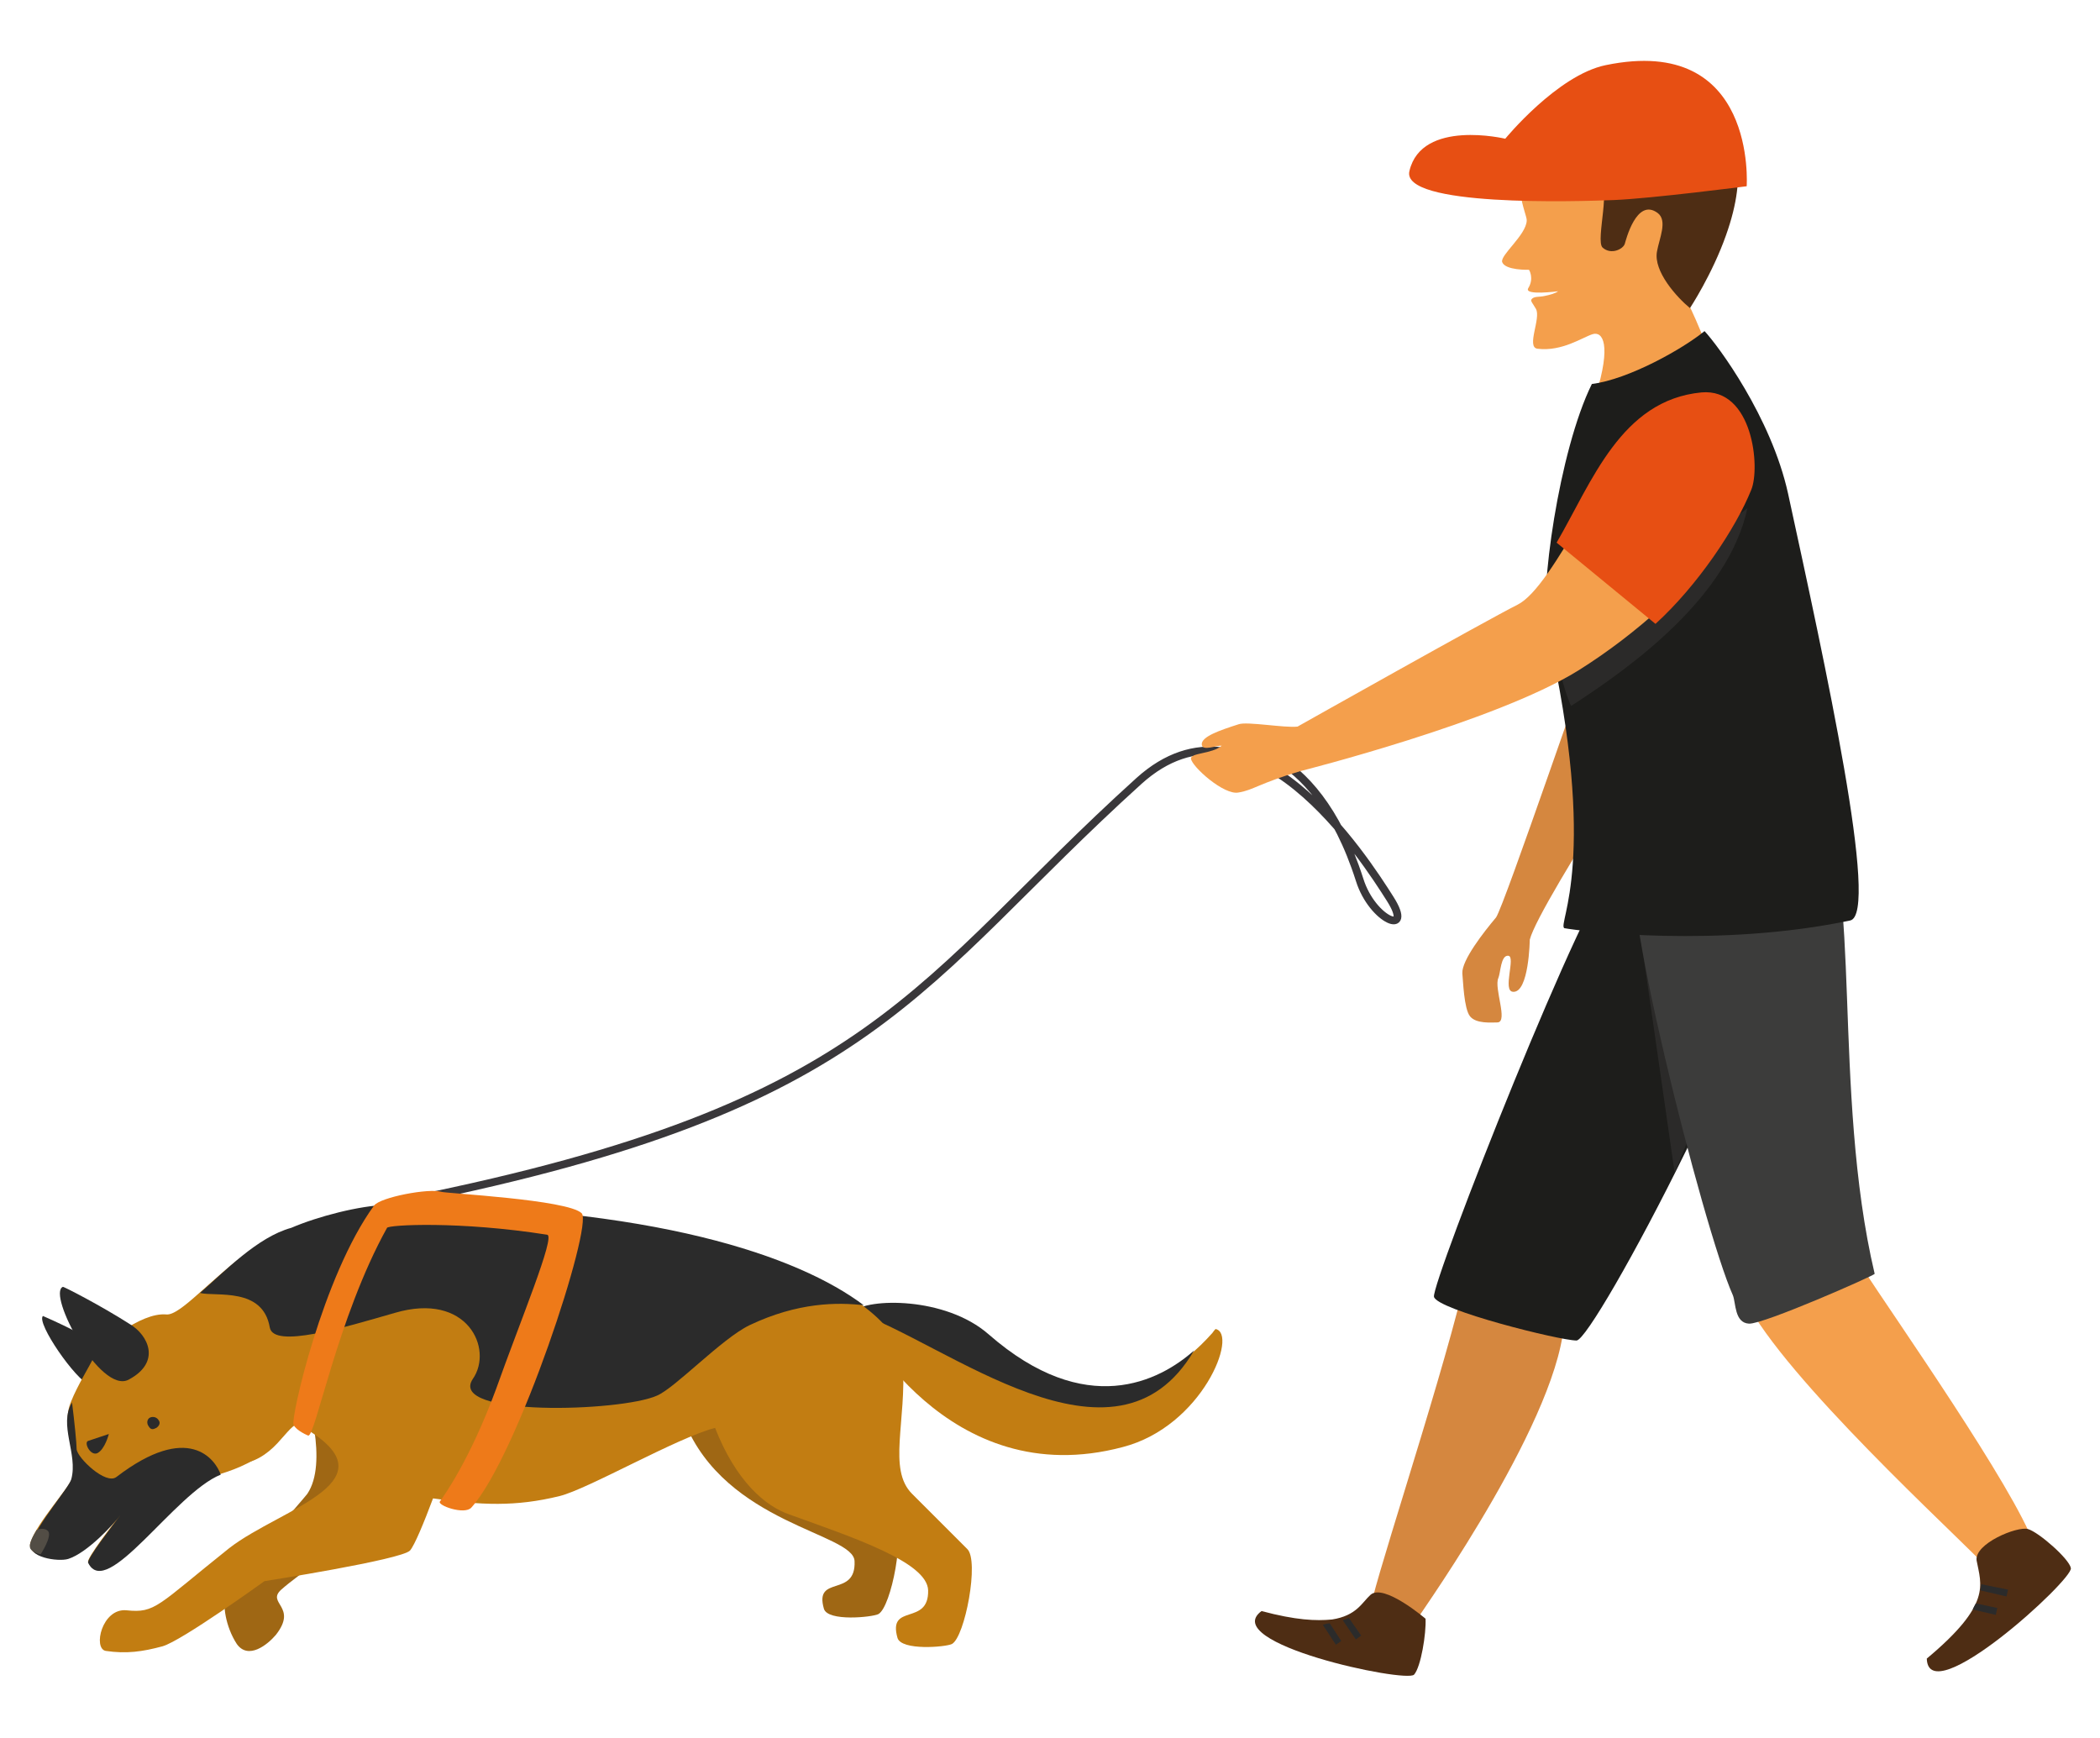
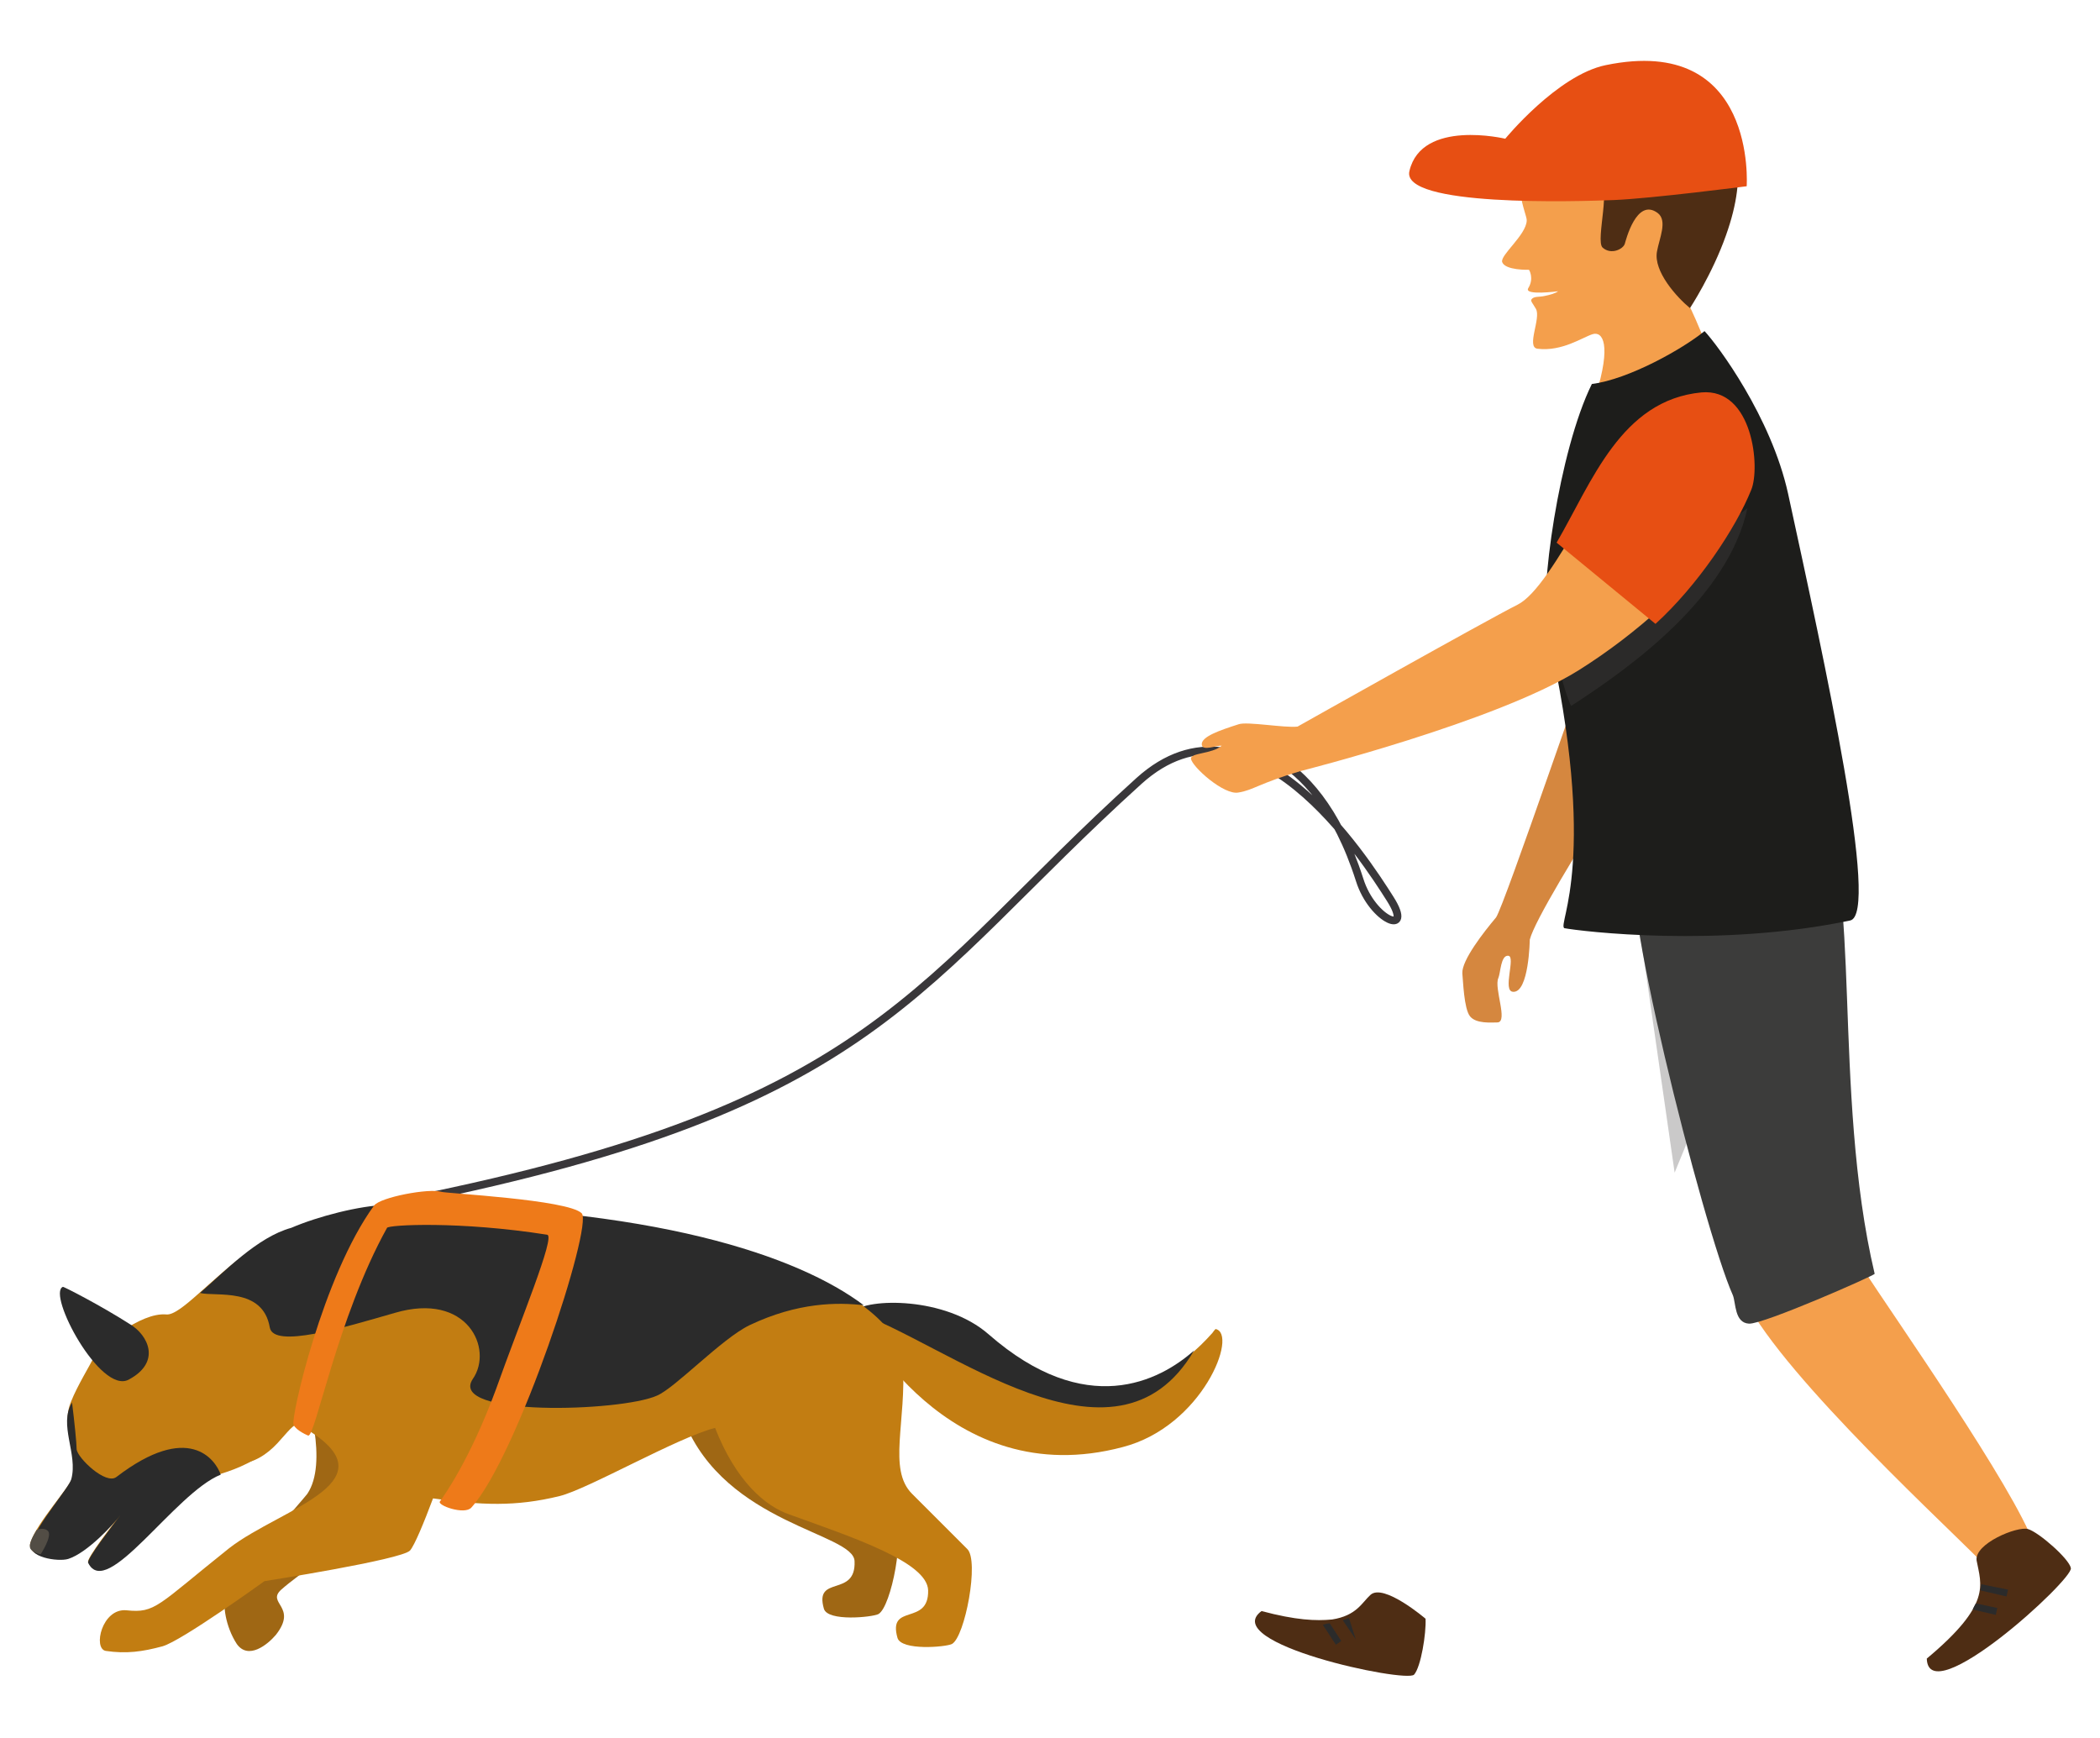
<svg xmlns="http://www.w3.org/2000/svg" id="Camada_1" x="0px" y="0px" viewBox="0 0 274 226.8" style="enable-background:new 0 0 274 226.8;" xml:space="preserve">
  <style type="text/css">	.st0{fill:none;stroke:#39373A;stroke-width:1.014;stroke-miterlimit:10;}	.st1{fill:#9F6714;}	.st2{fill:#C27D12;}	.st3{fill:#2B2B2B;}	.st4{fill:#524D45;}	.st5{fill:#EE7A19;}	.st6{fill:#D5873F;}	.st7{fill:#1D1D1B;}	.st8{opacity:0.3;fill:#4D4C4C;}	.st9{fill:#4E2D14;}	.st10{fill:#F49F4C;}	.st11{fill:#3C3C3B;}	.st12{fill:#E74F13;}</style>
  <g>
    <g>
      <path class="st0" d="M53.5,156.6c61.2-12.3,65.9-28.3,95.1-54.7c14.6-13.2,29.5,10.2,32.8,15.4c3.1,4.9-2.3,2.9-4-2.5   C171.4,96,159.9,97,159.9,97" />
      <path class="st1" d="M89.3,185.5c5.4,13.4,22.1,14.5,22.2,18.2c0.2,4.8-5.3,1.7-4,6.2c0.5,1.7,6.3,1.1,7.1,0.7   c1.7-0.9,3.6-10.8,2-12.5c-1.6-1.7-8.8-3.5-9.3-10.9C105.7,167.1,87.8,181.8,89.3,185.5z" />
      <path class="st1" d="M36,213.3c2.9-3.7-1.3-4.1,0.7-5.9c2-1.8,10.2-7.6,10.2-7.6s11-13.4,11.4-15c0.6-2.1-19.7-7.1-19.2-5.6   c1.1,2.9,3.7,11.7,1,15.7c-0.5,0.7-9.1,10.3-10.6,13.3c-0.5,1-0.1,4,1.4,6.3C32.4,216.6,34.9,214.6,36,213.3z" />
      <g>
        <path class="st2" d="M146.5,188.8c-22.9,6.1-34.5-16.4-35.1-17.7l0,0c0,0,0,0,0,0c1.7-1.7,12-1.4,17.6,3.6    c10.9,9.5,21.3,8.1,29.2-0.8c0.2-0.3,0.4-0.5,0.4-0.5C161.6,174,156.9,186.1,146.5,188.8z" />
        <path class="st3" d="M155.8,176.2c-10.3,17.6-32.4-1.1-44.4-5.1l0,0c0,0,0,0,0,0c1.7-1.7,11.9-2,17.6,3    C141.7,185.2,151.3,180.2,155.8,176.2z" />
      </g>
      <path class="st2" d="M124.2,214.5c-0.8,0.4-6.6,0.9-7.1-0.8c-1.3-4.6,4.1-1.5,4-6.2c-0.1-3.7-9.8-6.9-18.1-9.9   c-3.2-1.1-7-4.4-9.7-11.3c-5,1.3-16.6,8-20.3,8.9c-5.7,1.4-10.2,1.2-16.5,0.3c-1.2,3.2-2.4,6.1-3,6.8c-1.1,1.2-19,4-19,4   s-10.8,7.8-13.3,8.5c-2.6,0.7-4.7,1-7.4,0.6c-1.7-0.3-0.5-5.6,2.7-5.3c3.8,0.4,4-0.6,13.4-8.1c6.8-5.3,22.3-8.8,9.1-16.1   c-0.6-0.3-1.5,1-2.8,2.4c-1.4,1.5-3.1,2.6-5.1,2.7l1.1-20.1l0.4-7.2c3.2-2.3,11.6-5.7,17.2-5.9c49.1,0,67.6,12.4,68,19.9   c0.5,7.8-2,14,1.2,17.2c3.7,3.7,5.6,5.6,7.2,7.2C127.8,203.6,125.9,213.6,124.2,214.5z" />
      <g>
-         <path class="st3" d="M15.7,177.6c-1.9-2.4-10.1-5.9-10.1-5.9c-0.9,0.9,4.3,8.4,6.1,9C13.5,181.4,16.2,178.2,15.7,177.6z" />
        <path class="st2" d="M39,183.2c-1.6,5-5.3,7.6-10.2,9.1c-6.6,2.3-14.9,16.5-17.3,11.5c-0.2-0.5,3.3-5,4.2-6.2    c-0.9,1.3-4.4,4.9-7,5.6c-1.3,0.4-5.4-0.1-4.7-2c0.8-2.5,5.1-7.2,5.4-8.3c1-3.2-1.6-6.7-0.1-10.1c0.8-2,2.4-4.6,3-5.8    c0.8-1.4,6-5.8,9.4-5.5c0.9,0.1,2.4-1.1,4.3-2.8c4.2-3.7,8-7.4,13.1-8.4C43.6,159.7,40,178.8,39,183.2z" />
        <path class="st3" d="M16.8,180c4.3-2.3,2.5-5.8,0.2-7.2c-3.9-2.5-8.8-5-8.8-4.9C6.1,168.8,13.1,182,16.8,180z" />
        <path class="st3" d="M28.8,192.4c-6,2.4-14.9,16.5-17.3,11.5c-0.2-0.5,3.3-5,4.2-6.2c-0.9,1.2-4.3,4.9-6.8,5.7    c-1.3,0.4-5.5-0.2-4.8-2.1c0.8-2.5,4.9-7.2,5.2-8.3c0.9-3.3-1.7-7.1,0.1-10c0.3,2.4,0.6,5.3,0.6,6.1c0.1,1.1,3.8,4.7,5.2,3.6    C24.6,185.5,28.1,190.4,28.8,192.4z" />
-         <path class="st3" d="M19.4,186.1c0.3,0.5,0.6,0.4,1,0.2c0.3-0.2,0.6-0.6,0.3-1c-0.3-0.5-0.9-0.5-1.2-0.3    C19.2,185.2,19.1,185.7,19.4,186.1z" />
-         <path class="st3" d="M14.2,187.1c0,0-1.8,0.6-2.7,0.9c-0.6,0.2,0.3,2,1.2,1.6C13.7,189.1,14.2,187.1,14.2,187.1z" />
        <path class="st4" d="M4.8,199.6c0,0,1-0.4,1.5,0.2c0.5,0.7-1,3-1,3s-1.4-0.3-1.4-1C3.8,201.1,4.8,199.6,4.8,199.6z" />
      </g>
      <path class="st3" d="M112.7,170.3c-3.4-0.4-8.6-0.4-14.9,2.6c-3.7,1.8-9.7,8.2-12.1,9.2c-4.7,2.1-27.4,2.8-24-2.2   c2.7-3.9-0.7-11.4-10.2-8.6c-6.6,1.9-15.8,4.7-16.3,1.9c-0.9-5.3-7-4-9.1-4.5c3.2-2.8,7.5-7.3,11.9-8.5c3.5-1.5,8.9-2.9,12.5-3   C85.4,157.3,104.2,163.9,112.7,170.3z" />
      <path class="st5" d="M38.3,185.9c0.4,0.8,1.9,1.4,1.9,1.4c0.9,0.4,3.8-15.4,10.3-27.1c0.2-0.4,9.5-0.9,20.9,0.9   c1.1,0.2-3.5,11.2-6.7,20.2c-3.4,9.2-6.8,13.9-7.3,14.6c-0.4,0.5,3.2,1.8,4.1,0.8c6.1-6.8,15.9-36.8,14.4-38.4   c-1.8-1.8-17.9-2.6-18.3-2.8c-1.6-0.5-8,0.7-8.8,1.8C42.1,166.5,37.9,185.1,38.3,185.9z" />
    </g>
    <g>
      <path class="st6" d="M209.3,80.6c-1.7,4.2-13,37.5-14.1,39.1c-1.6,1.9-4.5,5.6-4.4,7.3c0.1,0.9,0.2,4.6,1,5.6   c0.8,1,2.8,0.8,3.6,0.8c1.4-0.1-0.5-4.5,0.1-5.8c0.3-0.7,0.3-3,1.3-2.9s-0.8,4.6,0.6,4.7c2.1,0.2,2.2-6.8,2.2-6.8   c1.2-4.8,21.9-36,23.7-38.8L209.3,80.6z" />
      <g>
-         <path class="st6" d="M190.9,168.1c-3.5,14.3-12.4,40.7-12.1,42.1c0.3,1.4,5,2.7,6.2,0.9c0.9-1.4,18.9-26.8,19.1-39.2L190.9,168.1    z" />
-         <path class="st7" d="M211.1,112.6c-3.8,2.5-24.4,54.9-24,56.6c0.4,1.7,16.4,5.7,18.6,5.7c2.2,0,26.3-45.2,28.9-62.7    C236.2,102.8,214.9,110.1,211.1,112.6z" />
        <polygon class="st8" points="222.4,143.5 214,121.7 218.5,153    " />
        <g>
          <path class="st9" d="M184.5,218.5c-1.1,1.1-25.6-4.1-19.9-8.3c4.5,1.2,7.1,1.3,9.2,1.1c3.2-0.5,3.9-2.2,5-3.2     c1.7-1.6,7.2,3.1,7.2,3.1C186.1,213.1,185.4,217.5,184.5,218.5z" />
-           <path class="st3" d="M176,211.1c-0.3,0.1-0.5,0.2-0.8,0.3l1.7,2.5l0.7-0.5L176,211.1z M173.5,211.8c-0.3,0-0.6,0.1-0.9,0.2     l1.7,2.6l0.7-0.5L173.5,211.8z" />
+           <path class="st3" d="M176,211.1c-0.3,0.1-0.5,0.2-0.8,0.3l1.7,2.5L176,211.1z M173.5,211.8c-0.3,0-0.6,0.1-0.9,0.2     l1.7,2.6l0.7-0.5L173.5,211.8z" />
        </g>
      </g>
      <g>
        <path class="st10" d="M242.9,165.3l-14,6.4c7.2,11.4,28.9,30.9,31,33.5l5.5-3.7C262.7,194,247.4,172.2,242.9,165.3z" />
        <path class="st11" d="M237.3,107.4c-3.4-3.4-17.5,4.2-23.6,5.3c-3.3,0.6,8.5,47.6,12.4,56.3c0.4,1,0.2,3.6,2.1,3.7    c1.9,0.1,16.4-6.3,16.4-6.5C239,142.5,243,113.2,237.3,107.4z" />
        <g>
          <path class="st9" d="M270.2,204.6c0.3,1.5-18.6,18.8-18.8,11.8c8.5-7.1,7.1-9.6,6.5-12.8c-0.3-2.2,5.3-4.5,6.7-4.1     C266,199.9,270,203.4,270.2,204.6z" />
          <path class="st3" d="M257.8,209.2c-0.1,0.2-0.3,0.5-0.4,0.8l3,0.7l0.2-0.9L257.8,209.2z M258.5,206.7c0,0.3-0.1,0.6-0.1,0.8     l3.4,0.8l0.2-0.9L258.5,206.7z" />
        </g>
      </g>
      <g>
        <path class="st10" d="M220.1,39.3c1.6,2.9,3.1,7.8,4.6,9.4c-4.3,1.8-16.5,2.9-16.5,2.9c2.1-6.7,0.9-8.4-0.4-8    c-1.3,0.4-4,2.3-7.2,1.9c-1.5-0.2,0.5-4-0.2-5.2c-0.4-0.7-0.7-1-0.6-1.2c0.3-0.5,1-0.3,1.8-0.5c0.5-0.1,1.3-0.3,1.7-0.6    c0,0-4.5,0.6-3.9-0.4c0.8-1.3,0.1-2.4,0.1-2.4s-3.1,0.1-3.5-1c-0.3-0.9,3.1-3.5,3.2-5.4c0.1-0.9-2.6-5.5,0.8-10.5    c1.7-2.5,6.6-5.7,14.7-4.9c6.2,0.6,8.6,3.9,9.9,8.9C226.7,30.2,218.5,36.4,220.1,39.3z" />
        <path class="st9" d="M211.9,11.4c-11.7,0.1-16,8.1-14.8,9.9c1.6,4,9.9,2.3,11.3,2.3c2.1,0-0.3,7.8,0.7,8.7c1.1,1,2.7,0.2,2.9-0.5    c0.1-0.3,1.5-6.1,4.3-4c1.3,1,0.2,3.3-0.1,5c-0.5,2.6,2.6,6,4.3,7.4c0,0,2.9-4.4,4.7-9.5C231.2,13.9,218.5,11.4,211.9,11.4z" />
        <path class="st12" d="M183.9,22.3c-1.2,4.7,21.8,4,26.7,3.8s17.3-1.8,17.3-1.8s1.4-19.9-18.4-15.8c-6.3,1.3-13.1,9.6-13.1,9.6    S185.5,15.5,183.9,22.3z" />
      </g>
      <g>
        <path class="st7" d="M204.1,121.1c2.1,0.4,20.1,2.6,37.3-1c3.9-0.8-3.3-33.6-8.1-55.7c-2.2-10-9.2-19.4-10.9-21.2    c-2.8,2.3-9.9,6.3-14.7,6.9c-4.3,8.7-6.9,27.4-5.8,32.1C208.7,112.2,203.2,120.5,204.1,121.1z" />
        <path class="st8" d="M203.1,85.7c0.5,2.6,1.6,6,1.9,6.4c8.2-5.3,20.5-14.3,23-25.8L203.1,85.7z" />
      </g>
      <g>
        <path class="st10" d="M206.5,67.5c-3.2,5.4-6.1,10.2-8.5,11.4c-4,2-28.7,15.9-28.7,15.9c-1.7,0.2-6.6-0.7-7.7-0.3    c-2.5,0.8-4.8,1.6-4.8,2.6c0,1,2,0.1,2.6,0.2c-1.3,1.1-4.1,0.9-4,1.7c0.1,1,4.3,4.8,6.2,4.4c1.9-0.3,2.7-1.2,8.1-2.8    c0,0,25.4-6.4,36.2-13.1c4-2.5,7.6-5.3,10.8-8.2L206.5,67.5z" />
        <path class="st12" d="M222,51.2c-10.5,1-14.3,11.7-18.9,19.6L216,81.4c5.5-5,10.5-12.5,12.5-17.5C229.7,61,228.7,50.6,222,51.2z" />
      </g>
    </g>
  </g>
</svg>